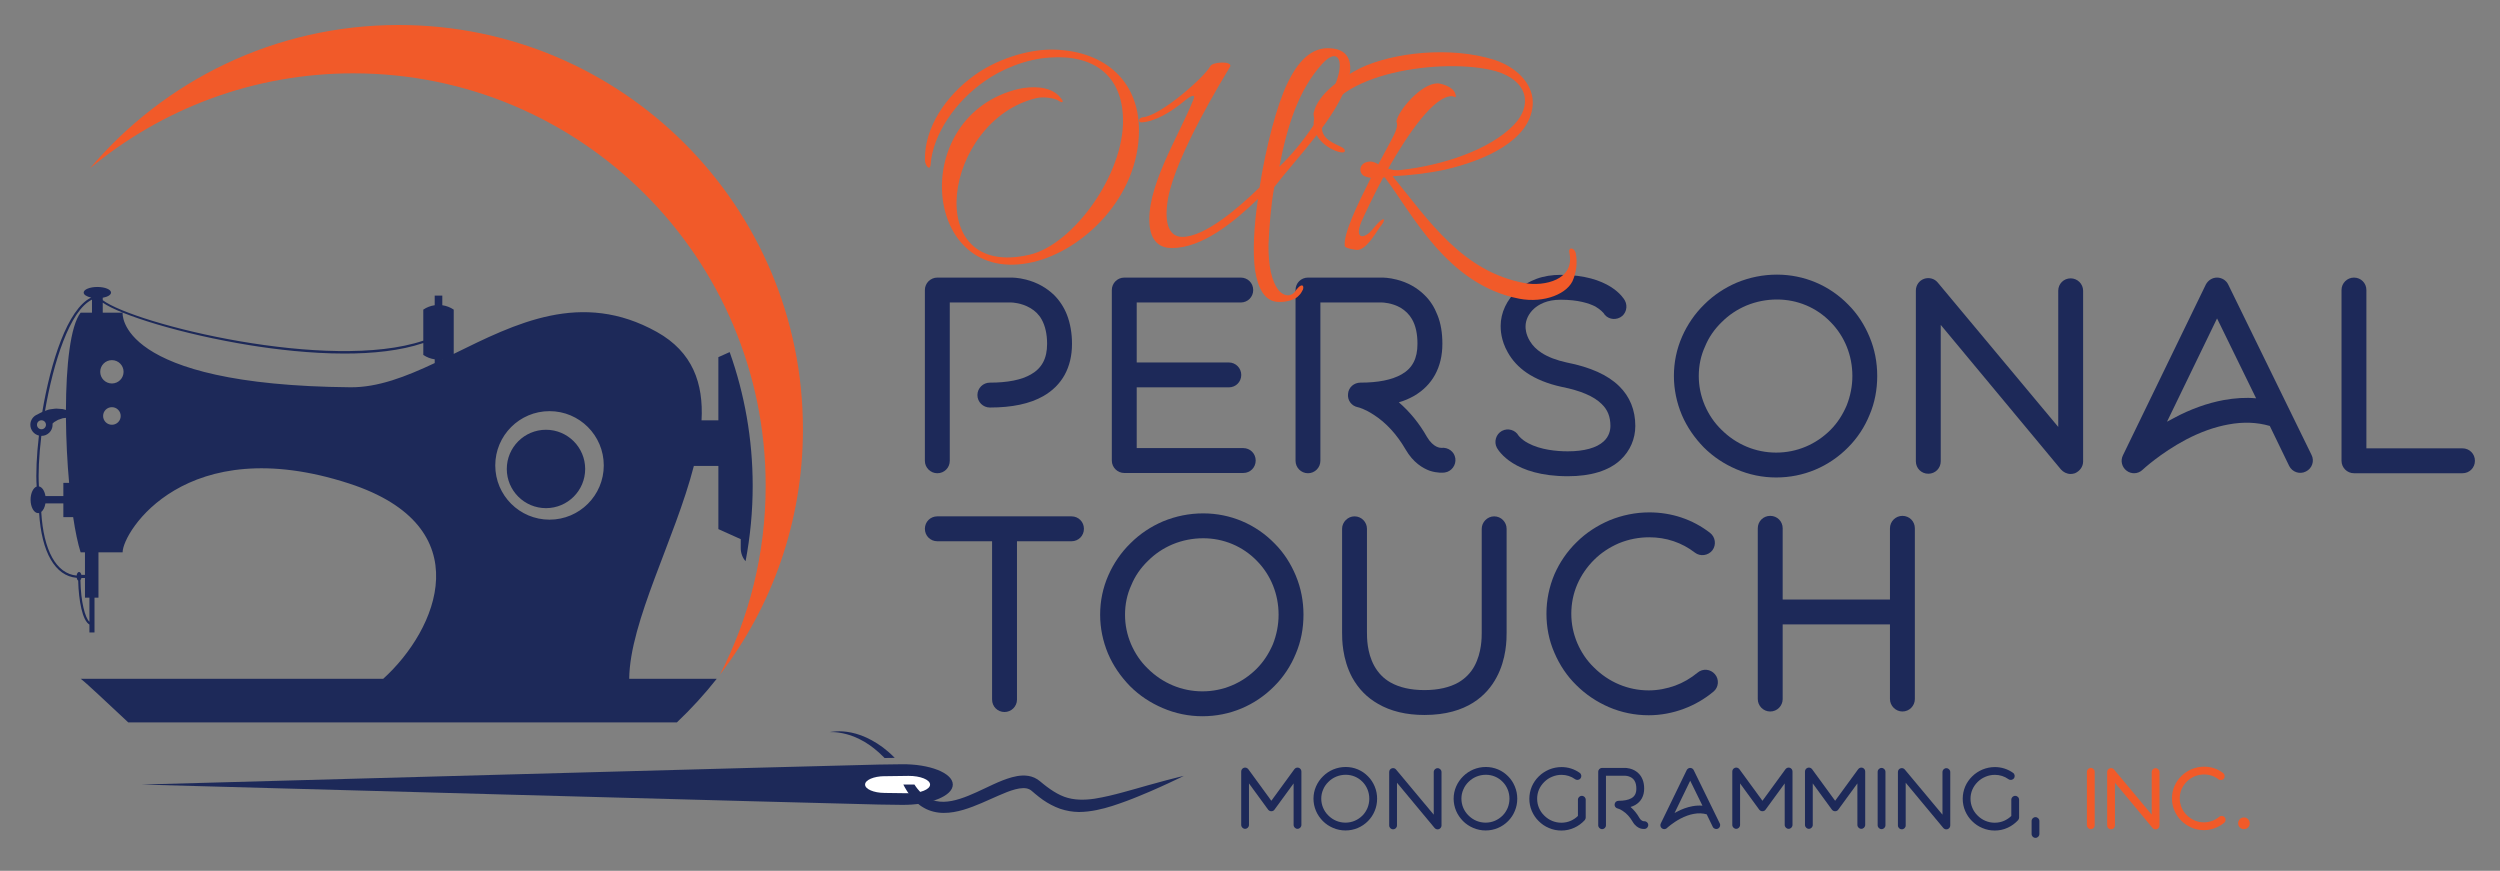
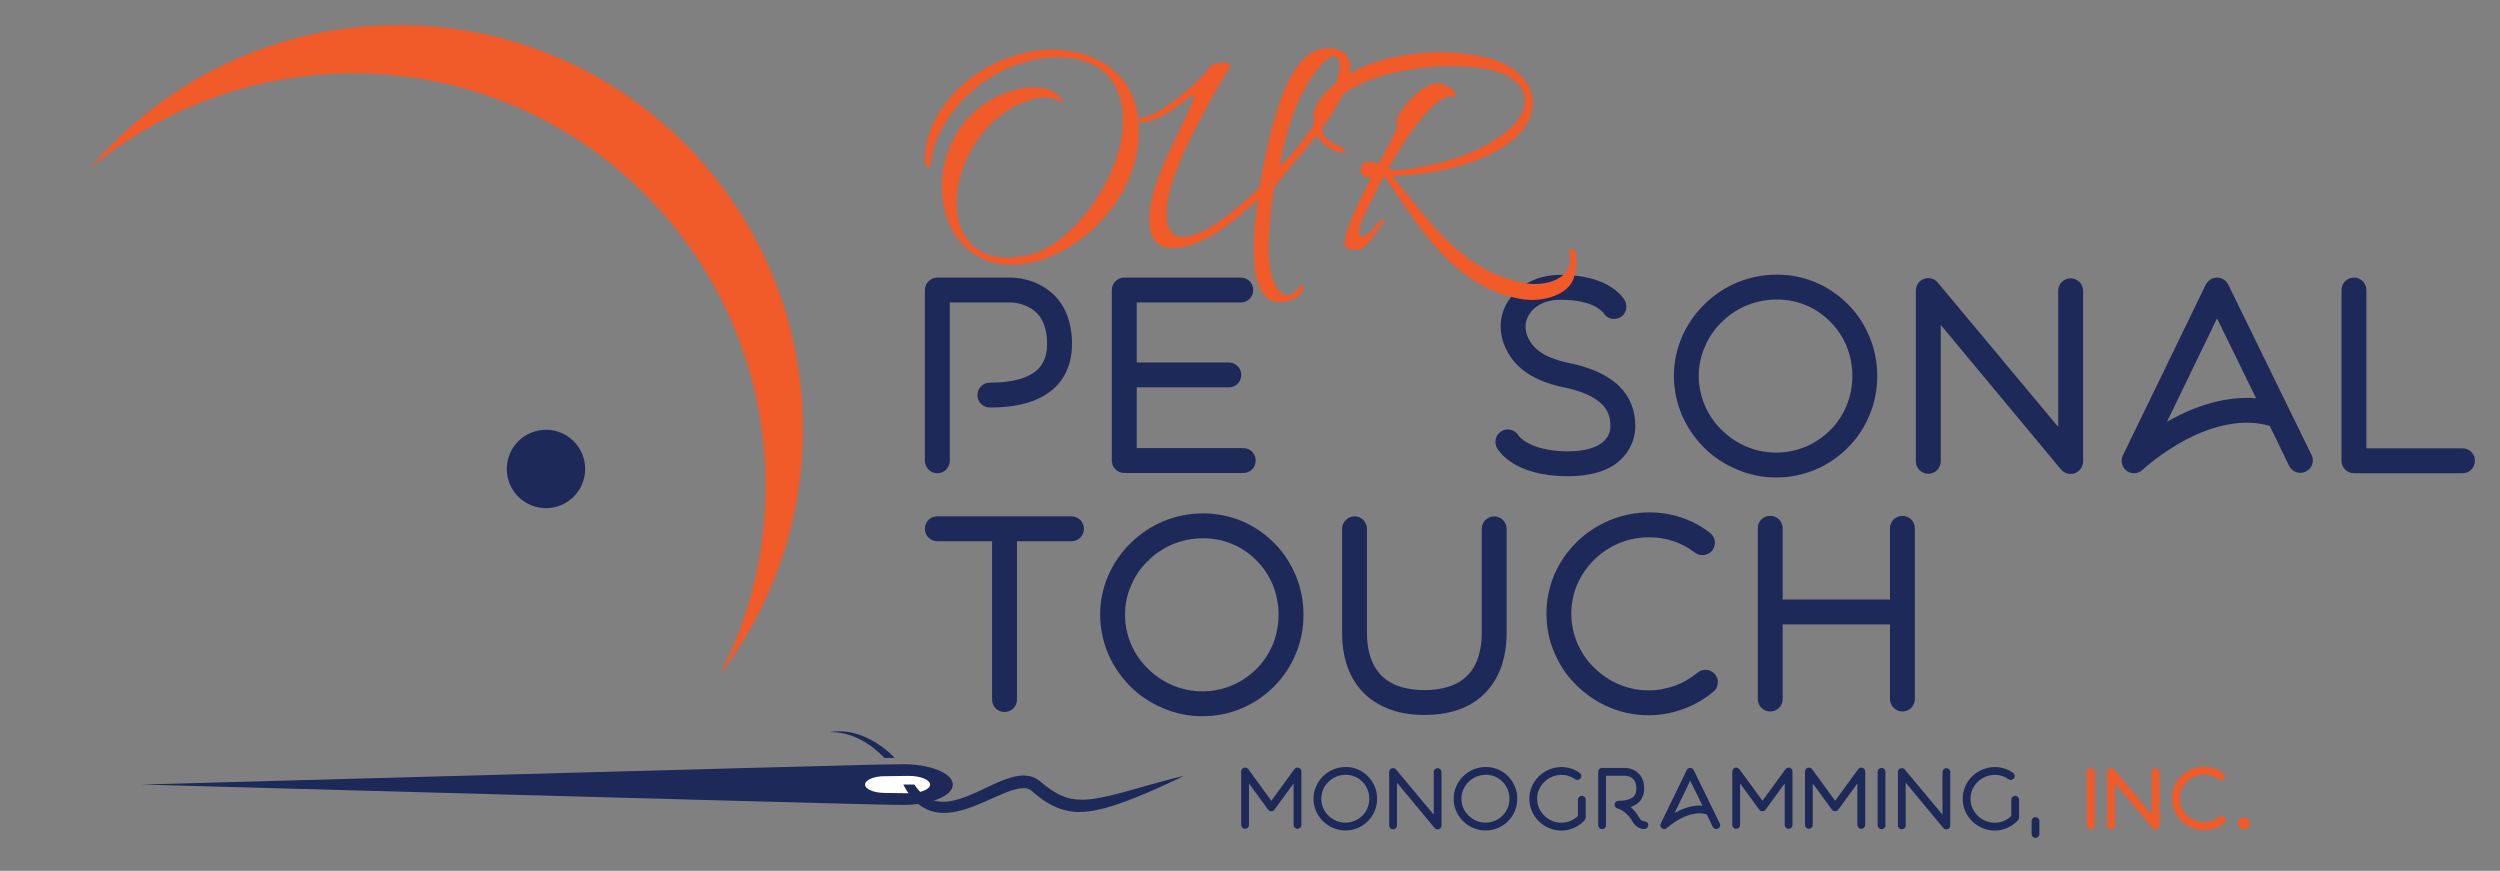
<svg xmlns="http://www.w3.org/2000/svg" version="1.1" id="Layer_1" x="0px" y="0px" width="200px" height="69.666px" viewBox="0 0 200 69.666" enable-background="new 0 0 200 69.666" xml:space="preserve">
  <rect x="0" y="0" width="200" height="69.666" fill="#808080" stroke="none" />
  <g>
    <path fill="#1D2959" d="M74.986,37.859c-0.537,0-0.996-0.438-0.996-0.996v-13.66c0-0.557,0.458-0.996,0.996-0.996h5.915   c0.079,0,0.557,0,1.175,0.16c0.876,0.219,1.652,0.657,2.249,1.234c0.439,0.438,0.797,0.977,1.036,1.593   c0.259,0.678,0.399,1.454,0.399,2.311c0,1.891-0.796,3.325-2.291,4.181c-1.075,0.617-2.508,0.916-4.28,0.916   c-0.539,0-0.996-0.438-0.996-0.996c0-0.558,0.458-0.995,0.996-0.995c1.413,0,2.528-0.219,3.285-0.658   c0.876-0.498,1.294-1.274,1.294-2.448c0-0.798-0.16-1.454-0.438-1.952c-0.22-0.398-0.538-0.698-0.916-0.916   c-0.717-0.418-1.454-0.438-1.513-0.438h-4.919v12.664C75.981,37.42,75.544,37.859,74.986,37.859" />
    <path fill="#1D2959" d="M100.455,36.843c0,0.558-0.438,0.996-0.995,0.996h-9.518c-0.538,0-0.996-0.438-0.996-0.996v-13.64   c0-0.558,0.458-0.996,0.996-0.996h9.319c0.558,0,0.995,0.438,0.995,0.996s-0.438,0.996-0.995,0.996h-8.324v4.798h7.369   c0.557,0,0.995,0.458,0.995,0.996c0,0.557-0.438,0.996-0.995,0.996h-7.369v4.858h8.523   C100.018,35.848,100.455,36.286,100.455,36.843" />
-     <path fill="#1D2959" d="M104.638,37.859c-0.557,0-0.995-0.458-0.995-0.996v-13.66c0-0.557,0.438-0.996,0.995-0.996h5.914   c0.08,0,0.558,0,1.175,0.16c0.877,0.219,1.653,0.657,2.23,1.234c0.458,0.438,0.797,0.977,1.035,1.593   c0.279,0.678,0.398,1.454,0.398,2.311c0,1.872-0.796,3.325-2.29,4.181c-0.358,0.199-0.757,0.378-1.194,0.498   c0.856,0.737,1.633,1.673,2.25,2.768c0.519,0.876,1.075,0.876,1.154,0.876c0.538-0.06,1.037,0.298,1.116,0.836   c0.079,0.538-0.3,1.056-0.837,1.135c-0.139,0.02-0.598,0.06-1.214-0.14c-0.538-0.199-1.315-0.637-1.933-1.712   c-0.697-1.195-1.553-2.131-2.548-2.768c-0.698-0.458-1.215-0.598-1.255-0.598c-0.518-0.1-0.857-0.558-0.796-1.075   c0.039-0.518,0.477-0.896,0.994-0.896c1.414,0,2.509-0.219,3.286-0.658c0.877-0.498,1.274-1.274,1.274-2.448   c0-0.798-0.14-1.454-0.438-1.971c-0.22-0.379-0.519-0.678-0.916-0.917c-0.698-0.398-1.434-0.418-1.494-0.418h-4.918v12.664   C105.634,37.401,105.194,37.859,104.638,37.859" />
    <path fill="#1D2959" d="M125.428,38.098c-4.32,0-5.535-2.031-5.675-2.27c-0.259-0.478-0.079-1.095,0.399-1.354   c0.477-0.258,1.073-0.08,1.333,0.378c0.04,0.04,0.239,0.319,0.757,0.597c0.995,0.538,2.29,0.657,3.186,0.657   c1.314,0,2.311-0.279,2.867-0.796c0.439-0.398,0.538-0.896,0.538-1.235c0-0.736-0.22-1.293-0.698-1.752   c-0.615-0.617-1.69-1.075-3.205-1.374c-1.096-0.239-2.051-0.618-2.808-1.136c-0.637-0.438-1.135-0.976-1.493-1.613   c-0.577-0.995-0.577-1.892-0.577-2.131c0-1.055,0.498-2.11,1.354-2.867c0.419-0.378,0.937-0.677,1.514-0.896   c0.597-0.219,1.255-0.318,1.932-0.318c3.884,0,5.019,1.833,5.137,2.051c0.26,0.478,0.101,1.095-0.378,1.354s-1.075,0.1-1.334-0.358   c-0.04-0.04-0.219-0.259-0.657-0.519c-0.478-0.238-1.334-0.538-2.768-0.538c-1.096,0-1.752,0.378-2.131,0.717   c-0.418,0.379-0.677,0.896-0.677,1.415v0.04c0,0.08,0,0.578,0.358,1.155c0.219,0.358,0.518,0.657,0.916,0.917   c0.517,0.338,1.194,0.597,2.012,0.776c1.911,0.379,3.284,0.996,4.201,1.892c0.856,0.836,1.294,1.912,1.294,3.186   c0,1.036-0.417,1.992-1.174,2.708C128.714,37.659,127.28,38.098,125.428,38.098" />
    <path fill="#1D2959" d="M142.096,38.198c-1.096,0-2.171-0.22-3.186-0.658c-0.976-0.418-1.853-0.996-2.609-1.752   c-0.736-0.757-1.334-1.613-1.752-2.588c-0.418-0.996-0.637-2.052-0.637-3.126c0-1.095,0.219-2.15,0.656-3.146   c0.419-0.956,1.016-1.832,1.771-2.569c0.758-0.756,1.634-1.333,2.609-1.751c1.016-0.418,2.092-0.638,3.206-0.638   c2.171,0,4.202,0.857,5.715,2.41c0.737,0.736,1.294,1.613,1.692,2.568c0.419,0.996,0.617,2.051,0.617,3.127   c0,1.095-0.198,2.15-0.617,3.126c-0.398,0.975-0.976,1.851-1.712,2.588C146.316,37.341,144.285,38.198,142.096,38.198    M142.155,23.96c-0.836,0-1.652,0.16-2.43,0.478c-0.756,0.318-1.414,0.756-1.991,1.334c-0.577,0.557-1.034,1.215-1.333,1.952   c-0.339,0.736-0.499,1.533-0.499,2.35c0,0.816,0.16,1.593,0.479,2.35c0.319,0.737,0.756,1.394,1.333,1.952   c1.176,1.175,2.729,1.832,4.382,1.832s3.187-0.657,4.341-1.812c0.558-0.558,0.976-1.214,1.293-1.952   c0.301-0.756,0.46-1.553,0.46-2.369c0-1.633-0.617-3.167-1.733-4.301C145.321,24.597,143.789,23.96,142.155,23.96" />
    <path fill="#1D2959" d="M165.653,37.918c-0.298,0-0.578-0.139-0.775-0.358l-9.619-11.569v10.912c0,0.557-0.438,0.996-0.995,0.996   c-0.558,0-0.995-0.438-0.995-0.996v-13.66c0-0.418,0.258-0.796,0.656-0.937c0.398-0.139,0.837-0.019,1.096,0.3l9.638,11.548V23.263   c0-0.558,0.438-0.995,0.995-0.995c0.538,0,0.995,0.438,0.995,0.995v13.66c0,0.418-0.278,0.776-0.656,0.937   C165.873,37.899,165.753,37.918,165.653,37.918" />
    <path fill="#1D2959" d="M170.732,37.859c-0.198,0-0.418-0.06-0.598-0.199c-0.378-0.279-0.518-0.796-0.298-1.235l6.63-13.66   c0.18-0.338,0.518-0.558,0.897-0.558c0.378,0,0.735,0.219,0.896,0.558l6.67,13.64c0.239,0.478,0.039,1.076-0.457,1.314   c-0.499,0.259-1.096,0.039-1.335-0.438l-1.553-3.206c-1.035-0.299-2.131-0.338-3.306-0.119c-1.096,0.199-2.23,0.597-3.405,1.215   c-2.03,1.075-3.444,2.389-3.464,2.409C171.229,37.759,170.972,37.859,170.732,37.859 M177.364,25.473l-4.004,8.264   c0.18-0.1,0.358-0.199,0.558-0.299c1.334-0.717,2.689-1.194,3.981-1.434c0.898-0.159,1.753-0.219,2.59-0.139L177.364,25.473z" />
    <path fill="#1D2959" d="M196.998,37.859h-8.682c-0.538,0-0.995-0.438-0.995-0.996v-13.66c0-0.557,0.457-0.996,0.995-0.996   c0.558,0,0.995,0.439,0.995,0.996v12.664h7.687c0.558,0,0.996,0.439,0.996,0.996S197.556,37.859,196.998,37.859" />
    <path fill="#1D2959" d="M86.714,42.305c0,0.558-0.438,0.996-0.995,0.996h-4.36v12.664c0,0.558-0.458,0.996-0.996,0.996   c-0.558,0-0.996-0.438-0.996-0.996V43.3h-4.381c-0.558,0-0.995-0.438-0.995-0.996s0.438-0.996,0.995-0.996h10.733   C86.276,41.309,86.714,41.747,86.714,42.305" />
    <path fill="#1D2959" d="M96.194,57.299c-1.095,0-2.17-0.219-3.186-0.658c-0.976-0.417-1.852-0.994-2.608-1.751   c-0.737-0.757-1.335-1.614-1.752-2.589c-0.418-0.996-0.637-2.052-0.637-3.126c0-1.095,0.218-2.151,0.656-3.146   c0.419-0.956,1.017-1.832,1.773-2.569c0.756-0.757,1.632-1.334,2.608-1.753c1.016-0.417,2.091-0.637,3.206-0.637   c2.17,0,4.201,0.856,5.715,2.41c0.737,0.736,1.295,1.612,1.693,2.568c0.418,0.996,0.616,2.051,0.616,3.126   c0,1.095-0.198,2.151-0.616,3.126c-0.398,0.975-0.978,1.852-1.713,2.589C100.416,56.442,98.385,57.299,96.194,57.299    M96.254,43.061c-0.836,0-1.653,0.16-2.429,0.478c-0.757,0.319-1.414,0.757-1.992,1.334c-0.577,0.558-1.035,1.215-1.334,1.952   c-0.338,0.737-0.497,1.533-0.497,2.35c0,0.816,0.159,1.593,0.478,2.349c0.318,0.737,0.756,1.395,1.333,1.952   c1.175,1.175,2.729,1.832,4.381,1.832c1.653,0,3.186-0.657,4.34-1.812c0.558-0.558,0.977-1.216,1.296-1.952   c0.298-0.757,0.457-1.553,0.457-2.37c0-1.633-0.617-3.166-1.731-4.301C99.419,43.699,97.887,43.061,96.254,43.061" />
    <path fill="#1D2959" d="M113.958,57.198c-1.454,0-2.709-0.299-3.724-0.896c-0.877-0.499-1.553-1.194-2.052-2.09   c-0.815-1.514-0.815-3.087-0.815-3.605v-8.303c0-0.538,0.457-0.996,0.995-0.996c0.557,0,0.995,0.458,0.995,0.996v8.303   c0,0.398,0,1.594,0.577,2.649c0.319,0.577,0.738,1.016,1.295,1.334c0.696,0.398,1.613,0.617,2.729,0.617   c1.114,0,2.03-0.219,2.727-0.617c0.538-0.318,0.977-0.757,1.276-1.315c0.577-1.074,0.577-2.27,0.577-2.668v-8.303   c0-0.538,0.458-0.996,0.996-0.996c0.557,0,0.995,0.458,0.995,0.996v8.303c0,0.519,0,2.111-0.817,3.605   C118.976,55.586,117.383,57.198,113.958,57.198" />
    <path fill="#1D2959" d="M131.899,57.22c-1.113,0-2.189-0.22-3.205-0.657c-0.955-0.419-1.832-0.996-2.589-1.753   c-0.756-0.737-1.334-1.613-1.752-2.588c-0.438-0.997-0.637-2.052-0.637-3.127c0-1.095,0.218-2.15,0.637-3.146   c0.418-0.956,1.015-1.832,1.771-2.569c0.758-0.756,1.653-1.333,2.628-1.751c1.017-0.418,2.092-0.638,3.187-0.638   c1.793,0,3.466,0.558,4.858,1.633c0.438,0.338,0.52,0.956,0.199,1.394c-0.339,0.438-0.975,0.518-1.394,0.199   c-1.055-0.816-2.31-1.234-3.664-1.234c-0.836,0-1.652,0.16-2.429,0.478c-0.736,0.318-1.414,0.756-1.991,1.334   c-0.558,0.558-1.016,1.215-1.335,1.952c-0.317,0.736-0.479,1.533-0.479,2.35c0,0.816,0.161,1.594,0.479,2.35   c0.319,0.736,0.757,1.395,1.335,1.951c1.175,1.175,2.728,1.833,4.38,1.833c0.737,0,1.434-0.141,2.111-0.38   c0.656-0.239,1.255-0.597,1.792-1.035c0.419-0.358,1.036-0.299,1.394,0.12c0.359,0.418,0.299,1.056-0.118,1.394   c-0.718,0.598-1.515,1.055-2.371,1.374C133.812,57.04,132.856,57.22,131.899,57.22" />
    <path fill="#1D2959" d="M153.188,42.265v13.66c0,0.538-0.438,0.995-0.995,0.995c-0.538,0-0.996-0.457-0.996-0.995v-5.974h-8.583   v5.974c0,0.538-0.438,0.995-0.996,0.995c-0.557,0-0.996-0.457-0.996-0.995v-13.66c0-0.558,0.439-0.996,0.996-0.996   c0.559,0,0.996,0.438,0.996,0.996v5.695h8.583v-5.695c0-0.558,0.458-0.996,0.996-0.996   C152.75,41.269,153.188,41.707,153.188,42.265" />
    <path fill="#F15A29" d="M82.644,20.965c-8.882,2.068-10.107-11.741-1.123-13.859c0.995-0.204,2.399-0.255,3.216,0.586   c0.357,0.383,0.306,0.486,0.205,0.486c-0.103,0-0.256-0.128-0.409-0.205c-0.51-0.178-1.148-0.229-1.608-0.127   c-7.453,1.761-9.342,14.574-0.561,12.532c3.471-0.792,7.581-6.432,7.478-10.873c-0.077-3.497-2.374-5.156-5.87-4.9   c-1.939,0.127-3.88,0.943-5.232,1.914c-2.297,1.608-4.11,4.211-4.288,6.636c-0.051,0.586-0.46,0.077-0.46-0.383   c-0.025-2.552,1.634-5.08,3.982-6.764c1.71-1.226,4.083-2.017,6.074-2.042c4.084,0,7.07,2.323,7.07,6.458   C91.118,15.784,86.625,20.046,82.644,20.965" />
    <path fill="#F15A29" d="M106.458,3.864c1.608,0.102,1.761,1.378,1.403,2.553c-0.894,2.986-4.083,6.152-5.921,8.55   c-0.256,1.328-0.409,3.318-0.46,4.569c-0.025,1.736,0.256,3.012,0.844,3.727c0.356,0.383,0.866,0.537,1.249,0.103   c0.078-0.128,0.18-0.256,0.308-0.383c0.255-0.256,0.458-0.179,0.357,0.178c-0.078,0.128-0.153,0.332-0.333,0.485   c-0.281,0.357-1.097,0.537-1.607,0.511c-1.149-0.025-1.659-1.123-1.889-2.501c-0.205-1.455-0.103-3.522,0.229-5.743   c-1.966,1.889-4.467,3.931-6.892,3.931c-0.868,0-1.583-0.434-1.761-1.659c-0.408-3.038,2.272-7.198,3.472-10.185   c0.204-0.434-0.027-0.458-0.612,0c-1.149,0.97-2.425,1.711-3.472,1.787c-0.382,0.051-0.306-0.383,0.077-0.408   c1.455-0.154,4.9-3.217,5.36-4.059c0.127-0.383,1.787-0.459,1.608,0c-0.562,0.944-4.34,7.07-4.978,10.567   c-0.382,2.246,0.23,3.063,1.149,3.063c1.787,0,4.44-2.271,6.176-3.956c0.511-3.293,1.404-6.637,2.222-8.321   C103.829,4.911,104.927,3.736,106.458,3.864 M107.07,6.008c0.357-1.378-0.178-2.118-1.301-0.894   c-1.889,2.093-2.782,4.926-3.421,8.219C104.136,11.648,106.407,8.458,107.07,6.008" />
    <path fill="#F15A29" d="M121.977,22.649c1.558,0.281,4.033-0.255,3.574-2.425c-0.103-0.51,0.408-0.408,0.51,0.025   c0.153,0.817,0.025,1.481-0.178,2.042c-0.384,1.199-2.349,1.99-4.34,1.607c-5.795-1.123-8.576-6.84-10.72-9.648   c-0.077-0.127-0.18-0.025-0.18-0.025c-0.766,1.429-1.402,2.782-1.735,3.522c-0.587,1.455,0.255,1.353,0.843,0.663   c0.382-0.458,0.74-0.893,0.943-0.867c0.129,0.127-0.306,0.638-0.33,0.664c-0.385,0.561-1.099,1.787-1.788,1.787   c-0.128,0-0.969-0.127-0.995-0.307c-0.127-0.969,1.021-3.343,2.093-5.462c-0.255-0.025-0.459-0.102-0.562-0.153   c-0.51-0.332-0.332-1.148,0.536-1.148c0.153,0,0.459,0.102,0.613,0.229c0.535-1.021,1.046-1.915,1.275-2.399   c0.307-0.639,0.23-0.894,0.179-1.046c0.128-0.842,1.965-3.038,3.294-3.038c0.254,0,1.274,0.255,1.429,0.868   c0.128,0.408-0.154,0.152-0.28,0.152c-1.456,0-3.497,2.987-5.105,5.795c0.229,0.102,0.612,0.179,1.098,0.102   c3.216-0.357,7.019-1.583,8.959-3.599c1.506-1.557,1.148-3.522-1.43-4.289c-4.135-1.148-13.222,0.102-13.91,4.263   c-0.204,1.225,1.147,1.557,1.658,1.863c0.307,0.229,0.153,0.434-0.179,0.357c-0.791-0.128-2.449-1.123-2.118-2.68   c0-0.026-0.051-0.281-0.051-0.408c0.306-1.608,2.348-2.936,3.752-3.65c2.578-1.225,7.173-1.787,10.771-0.639   c1.99,0.689,3.139,2.144,3.012,3.625c-0.229,2.807-3.804,4.415-7.07,5.156c-1.327,0.281-2.859,0.459-4.135,0.51   C114.319,17.672,117,21.731,121.977,22.649" />
    <path fill="#1D2959" d="M43.679,34.381c-1.731,0-3.136,1.405-3.136,3.136c0,1.731,1.404,3.135,3.136,3.135s3.135-1.403,3.135-3.135   C46.813,35.786,45.41,34.381,43.679,34.381" />
-     <path fill="#1D2959" d="M58.373,28.167l-0.904,0.406v5.052h-1.346c0.165-2.95-0.704-5.466-3.573-7.068   c-6.042-3.375-11.323-0.665-16.252,1.754V24.77c-0.28-0.189-0.593-0.306-0.914-0.352v-0.771h-0.608v0.771   c-0.321,0.046-0.633,0.162-0.913,0.352v2.483c-7.494,2.531-23.101-1.326-25.644-3.239v-0.194c0.391-0.069,0.664-0.229,0.664-0.414   c0-0.249-0.49-0.449-1.094-0.449c-0.605,0-1.095,0.2-1.095,0.449c0,0.174,0.244,0.324,0.598,0.399   c-1.89,0.91-3.24,5.163-3.91,9.152C3.281,33,3.221,33.032,3.167,33.062C3.102,33.097,3.046,33.127,3,33.152   c-0.001,0.001-0.003,0.002-0.004,0.003c-0.332,0.129-0.568,0.449-0.568,0.826c0,0.422,0.294,0.772,0.686,0.864l0,0   c-0.188,1.596-0.25,3.043-0.18,4.079c-0.278,0.1-0.488,0.534-0.488,1.052c0,0.593,0.272,1.075,0.609,1.075   c0.026,0,0.05-0.008,0.074-0.014c0.196,3.151,1.285,5.048,3.006,5.189c0.019,0.105,0.063,0.188,0.121,0.224   c0.035,1.609,0.346,3.215,0.898,3.511v0.635h0.407v-2.783h0.317v-3.624h1.931c0-1.646,5.042-9.752,18.106-5.513   c10.613,3.446,7.066,11.724,2.742,15.628H6.46c0.531,0.409,2.098,1.904,3.797,3.486h43.896c1.142-1.085,2.209-2.247,3.185-3.486   h-7.001c0.046-4.589,3.675-11.209,5.172-17.029h1.961v5.053l1.789,0.805v0.706c0,0.42,0.15,0.796,0.388,1.055   c0.375-1.971,0.568-3.987,0.568-6.041C60.214,35.108,59.563,31.511,58.373,28.167 M2.958,33.981c0-0.198,0.161-0.358,0.359-0.358   c0.198,0,0.36,0.161,0.36,0.358c0,0.199-0.162,0.36-0.36,0.36C3.119,34.341,2.958,34.18,2.958,33.981 M3.114,38.912   c-0.066-1.018,0.002-2.454,0.193-4.042c-0.002,0-0.004,0-0.005,0c0.005,0,0.009,0.001,0.015,0.001c0.491,0,0.89-0.397,0.89-0.889   c0-0.029-0.006-0.058-0.009-0.087c0.026-0.024,0.05-0.045,0.079-0.076c0.04-0.057,0.13-0.086,0.202-0.136   c0.079-0.041,0.159-0.105,0.252-0.125c0.095-0.033,0.19-0.064,0.287-0.098c0.086-0.011,0.172-0.022,0.257-0.032   c0.015,1.741,0.104,3.541,0.255,5.203H5.068v1.052H3.635C3.568,39.265,3.365,38.956,3.114,38.912 M6.13,46.046   c-1.627-0.149-2.652-2.009-2.829-5.091c0.163-0.128,0.285-0.379,0.334-0.684h1.433v1.1h0.785c0.171,1.135,0.372,2.111,0.597,2.817   h0.347v1.802H6.512c-0.029-0.135-0.102-0.232-0.188-0.232C6.226,45.759,6.148,45.884,6.13,46.046 M7.154,49.744   c-0.354-0.337-0.689-1.604-0.72-3.335c0.035-0.041,0.063-0.097,0.079-0.167h0.285v1.572h0.356V49.744z M7.359,25.013H6.45   c-0.823,1.057-1.165,4.237-1.175,7.781c-0.085-0.023-0.171-0.045-0.256-0.068c-0.139-0.011-0.277-0.02-0.414-0.031   c-0.142-0.018-0.275,0.012-0.411,0.026C4.06,32.746,3.93,32.743,3.799,32.8c-0.131,0.045-0.258,0.091-0.373,0.139   c0.057-0.023,0.114-0.045,0.175-0.068c0.674-3.906,1.985-8.034,3.758-8.9V25.013z M8.952,33.981c-0.389,0-0.703-0.314-0.703-0.703   s0.314-0.704,0.703-0.704c0.389,0,0.704,0.315,0.704,0.704S9.341,33.981,8.952,33.981 M8.952,30.678   c-0.516,0-0.934-0.418-0.934-0.933c0-0.516,0.417-0.934,0.934-0.934s0.934,0.418,0.934,0.934   C9.886,30.26,9.468,30.678,8.952,30.678 M34.776,29.046c-2.302,1.084-4.535,1.956-6.743,1.936   C9.257,30.812,9.809,25.013,9.809,25.013H8.22v-0.801c1.404,0.98,6.26,2.522,11.82,3.415c1.983,0.319,4.752,0.658,7.529,0.658   c2.227,0,4.458-0.219,6.295-0.842v0.951c0.28,0.19,0.592,0.307,0.913,0.352V29.046z M43.962,32.892c2.397,0,4.34,1.944,4.34,4.341   c0,2.398-1.943,4.34-4.34,4.34s-4.341-1.942-4.341-4.34C39.621,34.836,41.565,32.892,43.962,32.892 M35.384,28.745   c0.011-0.001,0.022-0.004,0.034-0.006c-0.012,0.006-0.022,0.011-0.034,0.017V28.745z" />
    <path fill="#F15A29" d="M28.265,5.867c18.22,0,32.988,14.769,32.988,32.988c0,5.447-1.32,10.585-3.659,15.114   c4.165-5.443,6.641-12.248,6.641-19.632C64.235,16.478,49.758,2,31.898,2C21.991,2,13.125,6.457,7.194,13.474   C12.909,8.724,20.252,5.867,28.265,5.867" />
    <path fill="#1D2959" d="M76.225,62.765c0,0.93-1.872,1.655-4.104,1.624L70.3,64.363c-2.082-0.028-58.98-1.599-58.98-1.599   s56.898-1.569,58.98-1.599l1.821-0.025C74.353,61.108,76.225,61.836,76.225,62.765" />
    <path fill="#FFFFFF" d="M72.678,62.071l-0.216,0.003l-1.5,0.02h-0.204c-0.864,0.008-1.552,0.308-1.552,0.671   s0.688,0.663,1.552,0.669l0.204,0.003l1.5,0.02l0.216,0.001c0.946,0.009,1.728-0.303,1.728-0.692S73.624,62.064,72.678,62.071" />
    <path fill="#1D2959" d="M66.73,58.573c0.233,0.01,0.574,0.052,0.99,0.161c0.417,0.105,0.903,0.303,1.416,0.598   c0.514,0.298,1.041,0.715,1.554,1.229c0.024,0.024,0.048,0.054,0.073,0.079l0.816-0.011c-0.167-0.169-0.336-0.331-0.506-0.479   c-0.584-0.511-1.198-0.883-1.767-1.146c-0.57-0.265-1.107-0.396-1.548-0.458c-0.443-0.063-0.794-0.045-1.029-0.024   c-0.118,0.007-0.207,0.024-0.267,0.031c-0.06,0.009-0.09,0.013-0.09,0.013s0.031,0,0.092,0.001   C66.523,58.567,66.614,58.563,66.73,58.573" />
    <path fill="#1D2959" d="M93.359,62.407c-0.426,0.109-0.936,0.258-1.526,0.417c-0.584,0.173-1.249,0.353-1.964,0.552   c-0.717,0.196-1.497,0.392-2.306,0.521c-0.811,0.118-1.645,0.129-2.419-0.154c-0.388-0.143-0.763-0.358-1.132-0.613   c-0.188-0.129-0.366-0.265-0.544-0.408l-0.286-0.235c-0.126-0.107-0.273-0.196-0.426-0.268c-0.31-0.14-0.643-0.186-0.944-0.175   c-0.306,0.007-0.585,0.065-0.852,0.136c-0.532,0.145-1.009,0.35-1.474,0.561c-0.922,0.425-1.798,0.88-2.684,1.162   c-0.44,0.14-0.883,0.234-1.305,0.241c-0.422,0.006-0.82-0.074-1.173-0.255c-0.353-0.18-0.661-0.451-0.917-0.773   c-0.093-0.112-0.174-0.23-0.251-0.35h-0.889c0.04,0.074,0.079,0.149,0.118,0.226c0.119,0.207,0.246,0.416,0.394,0.611   c0.291,0.395,0.671,0.769,1.146,1.032c0.473,0.269,1.034,0.4,1.576,0.399c0.544,0.003,1.07-0.103,1.57-0.248   c1-0.296,1.917-0.751,2.819-1.141c0.45-0.195,0.896-0.384,1.328-0.496c0.431-0.114,0.844-0.141,1.118-0.006   c0.068,0.035,0.135,0.071,0.195,0.125l0.275,0.235c0.2,0.167,0.405,0.328,0.613,0.477c0.424,0.295,0.889,0.546,1.385,0.722   c0.497,0.169,1.017,0.255,1.512,0.26c0.496-0.003,0.965-0.066,1.407-0.154c0.885-0.176,1.664-0.458,2.375-0.717   c0.712-0.261,1.346-0.538,1.911-0.773c0.56-0.248,1.048-0.46,1.445-0.648c0.799-0.367,1.248-0.597,1.248-0.597   S94.208,62.181,93.359,62.407" />
    <path fill="#1D2959" d="M103.8,66.307c-0.169,0-0.312-0.145-0.312-0.312v-3.321l-1.532,2.1c-0.056,0.081-0.149,0.125-0.249,0.125   c-0.101,0-0.193-0.044-0.256-0.125l-1.533-2.1v3.321c0,0.167-0.137,0.312-0.311,0.312c-0.168,0-0.311-0.145-0.311-0.312v-4.274   c0-0.138,0.087-0.255,0.217-0.299c0.125-0.043,0.268,0.006,0.35,0.112l1.844,2.528l1.844-2.528   c0.081-0.106,0.218-0.155,0.349-0.112c0.125,0.044,0.212,0.161,0.212,0.299v4.274C104.11,66.162,103.974,66.307,103.8,66.307" />
    <path fill="#1D2959" d="M107.639,66.437c-0.343,0-0.68-0.068-0.997-0.205c-0.306-0.131-0.58-0.312-0.815-0.548   c-0.231-0.237-0.418-0.505-0.549-0.811c-0.132-0.311-0.199-0.642-0.199-0.978c0-0.343,0.067-0.673,0.206-0.985   c0.131-0.298,0.317-0.573,0.555-0.803c0.235-0.237,0.51-0.418,0.815-0.548c0.318-0.132,0.654-0.2,1.003-0.2   c0.68,0,1.314,0.268,1.787,0.754c0.23,0.23,0.406,0.505,0.531,0.804c0.13,0.312,0.193,0.642,0.193,0.979   c0,0.342-0.063,0.673-0.193,0.978c-0.125,0.306-0.306,0.579-0.537,0.811C108.959,66.169,108.324,66.437,107.639,66.437    M107.657,61.982c-0.262,0-0.517,0.05-0.76,0.15c-0.237,0.099-0.443,0.235-0.623,0.417c-0.181,0.173-0.324,0.379-0.418,0.609   c-0.105,0.231-0.155,0.48-0.155,0.736c0,0.255,0.05,0.498,0.15,0.734c0.099,0.23,0.235,0.437,0.416,0.61   c0.367,0.368,0.854,0.574,1.371,0.574s0.997-0.206,1.358-0.567c0.175-0.175,0.305-0.381,0.405-0.611   c0.093-0.235,0.143-0.485,0.143-0.74c0-0.512-0.193-0.991-0.541-1.346C108.648,62.182,108.168,61.982,107.657,61.982" />
    <path fill="#1D2959" d="M115.012,66.35c-0.094,0-0.182-0.043-0.243-0.111l-3.01-3.62v3.414c0,0.174-0.137,0.311-0.312,0.311   s-0.312-0.137-0.312-0.311v-4.273c0-0.132,0.081-0.25,0.206-0.293c0.125-0.044,0.262-0.007,0.342,0.094l3.016,3.612v-3.407   c0-0.175,0.138-0.312,0.312-0.312c0.168,0,0.311,0.138,0.311,0.312v4.274c0,0.13-0.086,0.243-0.206,0.292   C115.079,66.343,115.043,66.35,115.012,66.35" />
    <path fill="#1D2959" d="M118.851,66.437c-0.344,0-0.68-0.068-0.997-0.205c-0.305-0.131-0.579-0.312-0.815-0.548   c-0.23-0.237-0.417-0.505-0.549-0.811c-0.131-0.311-0.199-0.642-0.199-0.978c0-0.343,0.068-0.673,0.205-0.985   c0.132-0.298,0.318-0.573,0.555-0.803c0.237-0.237,0.512-0.418,0.816-0.548c0.317-0.132,0.654-0.2,1.004-0.2   c0.678,0,1.314,0.268,1.787,0.754c0.23,0.23,0.405,0.505,0.529,0.804c0.131,0.312,0.194,0.642,0.194,0.979   c0,0.342-0.063,0.673-0.194,0.978c-0.124,0.306-0.306,0.579-0.536,0.811C120.171,66.169,119.536,66.437,118.851,66.437    M118.87,61.982c-0.263,0-0.519,0.05-0.761,0.15c-0.236,0.099-0.442,0.235-0.623,0.417c-0.182,0.173-0.324,0.379-0.418,0.609   c-0.104,0.231-0.155,0.48-0.155,0.736c0,0.255,0.051,0.498,0.149,0.734c0.1,0.23,0.237,0.437,0.418,0.61   c0.367,0.368,0.853,0.574,1.37,0.574c0.517,0,0.996-0.206,1.358-0.567c0.175-0.175,0.305-0.381,0.405-0.611   c0.093-0.235,0.144-0.485,0.144-0.74c0-0.512-0.193-0.991-0.543-1.346C119.859,62.182,119.38,61.982,118.87,61.982" />
    <path fill="#1D2959" d="M124.909,66.443c-0.35,0-0.687-0.068-0.997-0.205c-0.307-0.125-0.58-0.312-0.816-0.549   c-0.237-0.23-0.418-0.504-0.549-0.804c-0.137-0.317-0.199-0.648-0.199-0.984c0-0.343,0.068-0.673,0.199-0.984   c0.131-0.299,0.317-0.573,0.555-0.804c0.237-0.237,0.517-0.417,0.823-0.548c0.317-0.132,0.653-0.199,0.996-0.199   c0.53,0,1.028,0.161,1.452,0.46c0.143,0.101,0.175,0.294,0.074,0.437c-0.1,0.137-0.292,0.174-0.436,0.074   c-0.318-0.229-0.692-0.349-1.091-0.349c-0.262,0-0.517,0.051-0.759,0.156c-0.232,0.094-0.443,0.236-0.617,0.411   c-0.182,0.181-0.325,0.38-0.425,0.61c-0.099,0.237-0.148,0.48-0.148,0.735s0.05,0.505,0.148,0.734   c0.1,0.23,0.237,0.437,0.418,0.611c0.367,0.368,0.854,0.573,1.371,0.573c0.273,0,0.542-0.056,0.784-0.168   c0.199-0.094,0.386-0.219,0.542-0.374v-1.296c0-0.174,0.138-0.312,0.312-0.312c0.174,0,0.311,0.138,0.311,0.312v1.428   c0,0.073-0.031,0.148-0.08,0.205c-0.237,0.255-0.513,0.461-0.829,0.604C125.625,66.368,125.27,66.443,124.909,66.443" />
    <path fill="#1D2959" d="M128.169,66.331c-0.175,0-0.312-0.143-0.312-0.312v-4.273c0-0.175,0.138-0.312,0.312-0.312h1.851   c0.024,0,0.174,0,0.367,0.05c0.273,0.069,0.517,0.206,0.697,0.387c0.143,0.137,0.25,0.305,0.325,0.498   c0.087,0.212,0.124,0.455,0.124,0.723c0,0.585-0.25,1.041-0.717,1.31c-0.112,0.062-0.236,0.118-0.373,0.155   c0.267,0.23,0.51,0.523,0.703,0.866c0.162,0.274,0.337,0.274,0.361,0.274c0.168-0.02,0.324,0.093,0.349,0.261   c0.025,0.168-0.093,0.331-0.261,0.354c-0.043,0.007-0.187,0.02-0.381-0.042c-0.169-0.063-0.411-0.2-0.604-0.536   c-0.218-0.374-0.486-0.667-0.798-0.867c-0.218-0.143-0.38-0.187-0.393-0.187c-0.162-0.031-0.269-0.174-0.249-0.336   c0.012-0.161,0.148-0.281,0.312-0.281c0.442,0,0.786-0.067,1.027-0.205c0.275-0.155,0.399-0.397,0.399-0.767   c0-0.248-0.043-0.454-0.137-0.615c-0.069-0.12-0.162-0.213-0.287-0.287c-0.217-0.125-0.449-0.132-0.467-0.132h-1.54v3.963   C128.479,66.188,128.344,66.331,128.169,66.331" />
    <path fill="#1D2959" d="M133.142,66.331c-0.062,0-0.131-0.02-0.187-0.062c-0.118-0.088-0.161-0.25-0.094-0.387l2.075-4.273   c0.056-0.106,0.161-0.176,0.28-0.176c0.118,0,0.229,0.069,0.28,0.176l2.087,4.268c0.076,0.149,0.013,0.336-0.144,0.411   c-0.155,0.08-0.342,0.012-0.417-0.139l-0.485-1.002c-0.325-0.094-0.667-0.105-1.035-0.037c-0.342,0.062-0.697,0.187-1.065,0.38   c-0.636,0.336-1.077,0.748-1.083,0.754C133.298,66.3,133.217,66.331,133.142,66.331 M135.217,62.456l-1.253,2.586   c0.057-0.032,0.113-0.062,0.174-0.094c0.419-0.225,0.843-0.374,1.247-0.449c0.279-0.05,0.549-0.069,0.811-0.044L135.217,62.456z" />
    <path fill="#1D2959" d="M143.088,66.307c-0.168,0-0.312-0.145-0.312-0.312v-3.321l-1.533,2.1c-0.055,0.081-0.149,0.125-0.247,0.125   c-0.101,0-0.193-0.044-0.257-0.125l-1.533-2.1v3.321c0,0.167-0.136,0.312-0.311,0.312c-0.168,0-0.312-0.145-0.312-0.312v-4.274   c0-0.138,0.087-0.255,0.218-0.299c0.125-0.043,0.269,0.006,0.349,0.112l1.846,2.528l1.844-2.528   c0.081-0.106,0.218-0.155,0.349-0.112c0.124,0.044,0.211,0.161,0.211,0.299v4.274C143.398,66.162,143.263,66.307,143.088,66.307" />
    <path fill="#1D2959" d="M148.903,66.307c-0.169,0-0.312-0.145-0.312-0.312v-3.321l-1.533,2.1c-0.056,0.081-0.149,0.125-0.248,0.125   c-0.101,0-0.193-0.044-0.256-0.125l-1.533-2.1v3.321c0,0.167-0.137,0.312-0.311,0.312c-0.169,0-0.312-0.145-0.312-0.312v-4.274   c0-0.138,0.087-0.255,0.219-0.299c0.125-0.043,0.268,0.006,0.349,0.112l1.845,2.528l1.844-2.528   c0.081-0.106,0.218-0.155,0.35-0.112c0.124,0.044,0.211,0.161,0.211,0.299v4.274C149.214,66.162,149.077,66.307,148.903,66.307" />
    <path fill="#1D2959" d="M150.524,66.331c-0.168,0-0.312-0.137-0.312-0.312v-4.273c0-0.169,0.144-0.312,0.312-0.312   c0.174,0,0.312,0.144,0.312,0.312v4.273C150.836,66.194,150.698,66.331,150.524,66.331" />
    <path fill="#1D2959" d="M155.709,66.35c-0.094,0-0.181-0.043-0.243-0.111l-3.01-3.62v3.414c0,0.174-0.137,0.311-0.311,0.311   c-0.177,0-0.312-0.137-0.312-0.311v-4.273c0-0.132,0.081-0.25,0.205-0.293c0.125-0.044,0.262-0.007,0.345,0.094l3.015,3.612v-3.407   c0-0.175,0.138-0.312,0.312-0.312c0.168,0,0.311,0.138,0.311,0.312v4.274c0,0.13-0.087,0.243-0.205,0.292   C155.777,66.343,155.739,66.35,155.709,66.35" />
    <path fill="#1D2959" d="M159.58,66.443c-0.35,0-0.687-0.068-0.998-0.205c-0.305-0.125-0.579-0.312-0.816-0.549   c-0.236-0.23-0.418-0.504-0.549-0.804c-0.136-0.317-0.199-0.648-0.199-0.984c0-0.343,0.069-0.673,0.199-0.984   c0.131-0.299,0.318-0.573,0.556-0.804c0.237-0.237,0.517-0.417,0.822-0.548c0.317-0.132,0.654-0.199,0.996-0.199   c0.53,0,1.028,0.161,1.452,0.46c0.144,0.101,0.174,0.294,0.074,0.437c-0.099,0.137-0.292,0.174-0.435,0.074   c-0.319-0.229-0.693-0.349-1.092-0.349c-0.261,0-0.518,0.051-0.76,0.156c-0.23,0.094-0.441,0.236-0.617,0.411   c-0.18,0.181-0.323,0.38-0.423,0.61c-0.1,0.237-0.149,0.48-0.149,0.735s0.05,0.505,0.149,0.734c0.1,0.23,0.236,0.437,0.418,0.611   c0.367,0.368,0.853,0.573,1.371,0.573c0.272,0,0.541-0.056,0.783-0.168c0.199-0.094,0.387-0.219,0.543-0.374v-1.296   c0-0.174,0.137-0.312,0.311-0.312c0.176,0,0.312,0.138,0.312,0.312v1.428c0,0.073-0.031,0.148-0.08,0.205   c-0.238,0.255-0.513,0.461-0.83,0.604C160.296,66.368,159.94,66.443,159.58,66.443" />
    <path fill="#1D2959" d="M162.839,67.029c-0.174,0-0.311-0.137-0.311-0.312v-1.034c0-0.175,0.137-0.312,0.311-0.312   c0.169,0,0.312,0.138,0.312,0.312v1.034C163.15,66.893,163.008,67.029,162.839,67.029" />
    <path fill="#F15A29" d="M167.264,66.331c-0.167,0-0.312-0.137-0.312-0.312v-4.273c0-0.169,0.145-0.312,0.312-0.312   c0.176,0,0.312,0.144,0.312,0.312v4.273C167.575,66.194,167.439,66.331,167.264,66.331" />
    <path fill="#F15A29" d="M172.449,66.35c-0.095,0-0.181-0.043-0.244-0.111l-3.009-3.62v3.414c0,0.174-0.137,0.311-0.312,0.311   c-0.176,0-0.312-0.137-0.312-0.311v-4.273c0-0.132,0.082-0.25,0.206-0.293c0.125-0.044,0.262-0.007,0.343,0.094l3.015,3.612v-3.407   c0-0.175,0.138-0.312,0.313-0.312c0.167,0,0.311,0.138,0.311,0.312v4.274c0,0.13-0.087,0.243-0.205,0.292   C172.517,66.343,172.479,66.35,172.449,66.35" />
    <path fill="#F15A29" d="M176.32,66.412c-0.35,0-0.687-0.069-1.004-0.206c-0.299-0.13-0.573-0.311-0.811-0.548   c-0.237-0.23-0.417-0.505-0.549-0.81c-0.137-0.312-0.199-0.642-0.199-0.979c0-0.341,0.069-0.672,0.199-0.983   c0.132-0.3,0.318-0.573,0.555-0.804c0.237-0.236,0.519-0.417,0.822-0.548c0.318-0.132,0.654-0.2,0.997-0.2   c0.562,0,1.085,0.175,1.521,0.512c0.138,0.105,0.162,0.299,0.062,0.437c-0.106,0.137-0.305,0.161-0.436,0.062   c-0.331-0.255-0.723-0.387-1.147-0.387c-0.261,0-0.518,0.05-0.76,0.15c-0.23,0.099-0.441,0.236-0.623,0.416   c-0.174,0.176-0.317,0.381-0.418,0.611c-0.099,0.23-0.149,0.48-0.149,0.734c0,0.257,0.051,0.5,0.149,0.737   c0.101,0.229,0.237,0.436,0.418,0.609c0.368,0.368,0.853,0.574,1.372,0.574c0.229,0,0.448-0.045,0.659-0.119   c0.205-0.075,0.392-0.188,0.561-0.324c0.13-0.112,0.324-0.094,0.437,0.038c0.111,0.131,0.093,0.33-0.037,0.436   c-0.226,0.187-0.473,0.329-0.742,0.43C176.917,66.355,176.618,66.412,176.32,66.412" />
    <path fill="#F15A29" d="M179.979,65.863c0,0.262-0.206,0.468-0.462,0.468c-0.261,0-0.467-0.206-0.467-0.468   c0-0.255,0.206-0.467,0.467-0.467C179.772,65.396,179.979,65.608,179.979,65.863" />
  </g>
</svg>